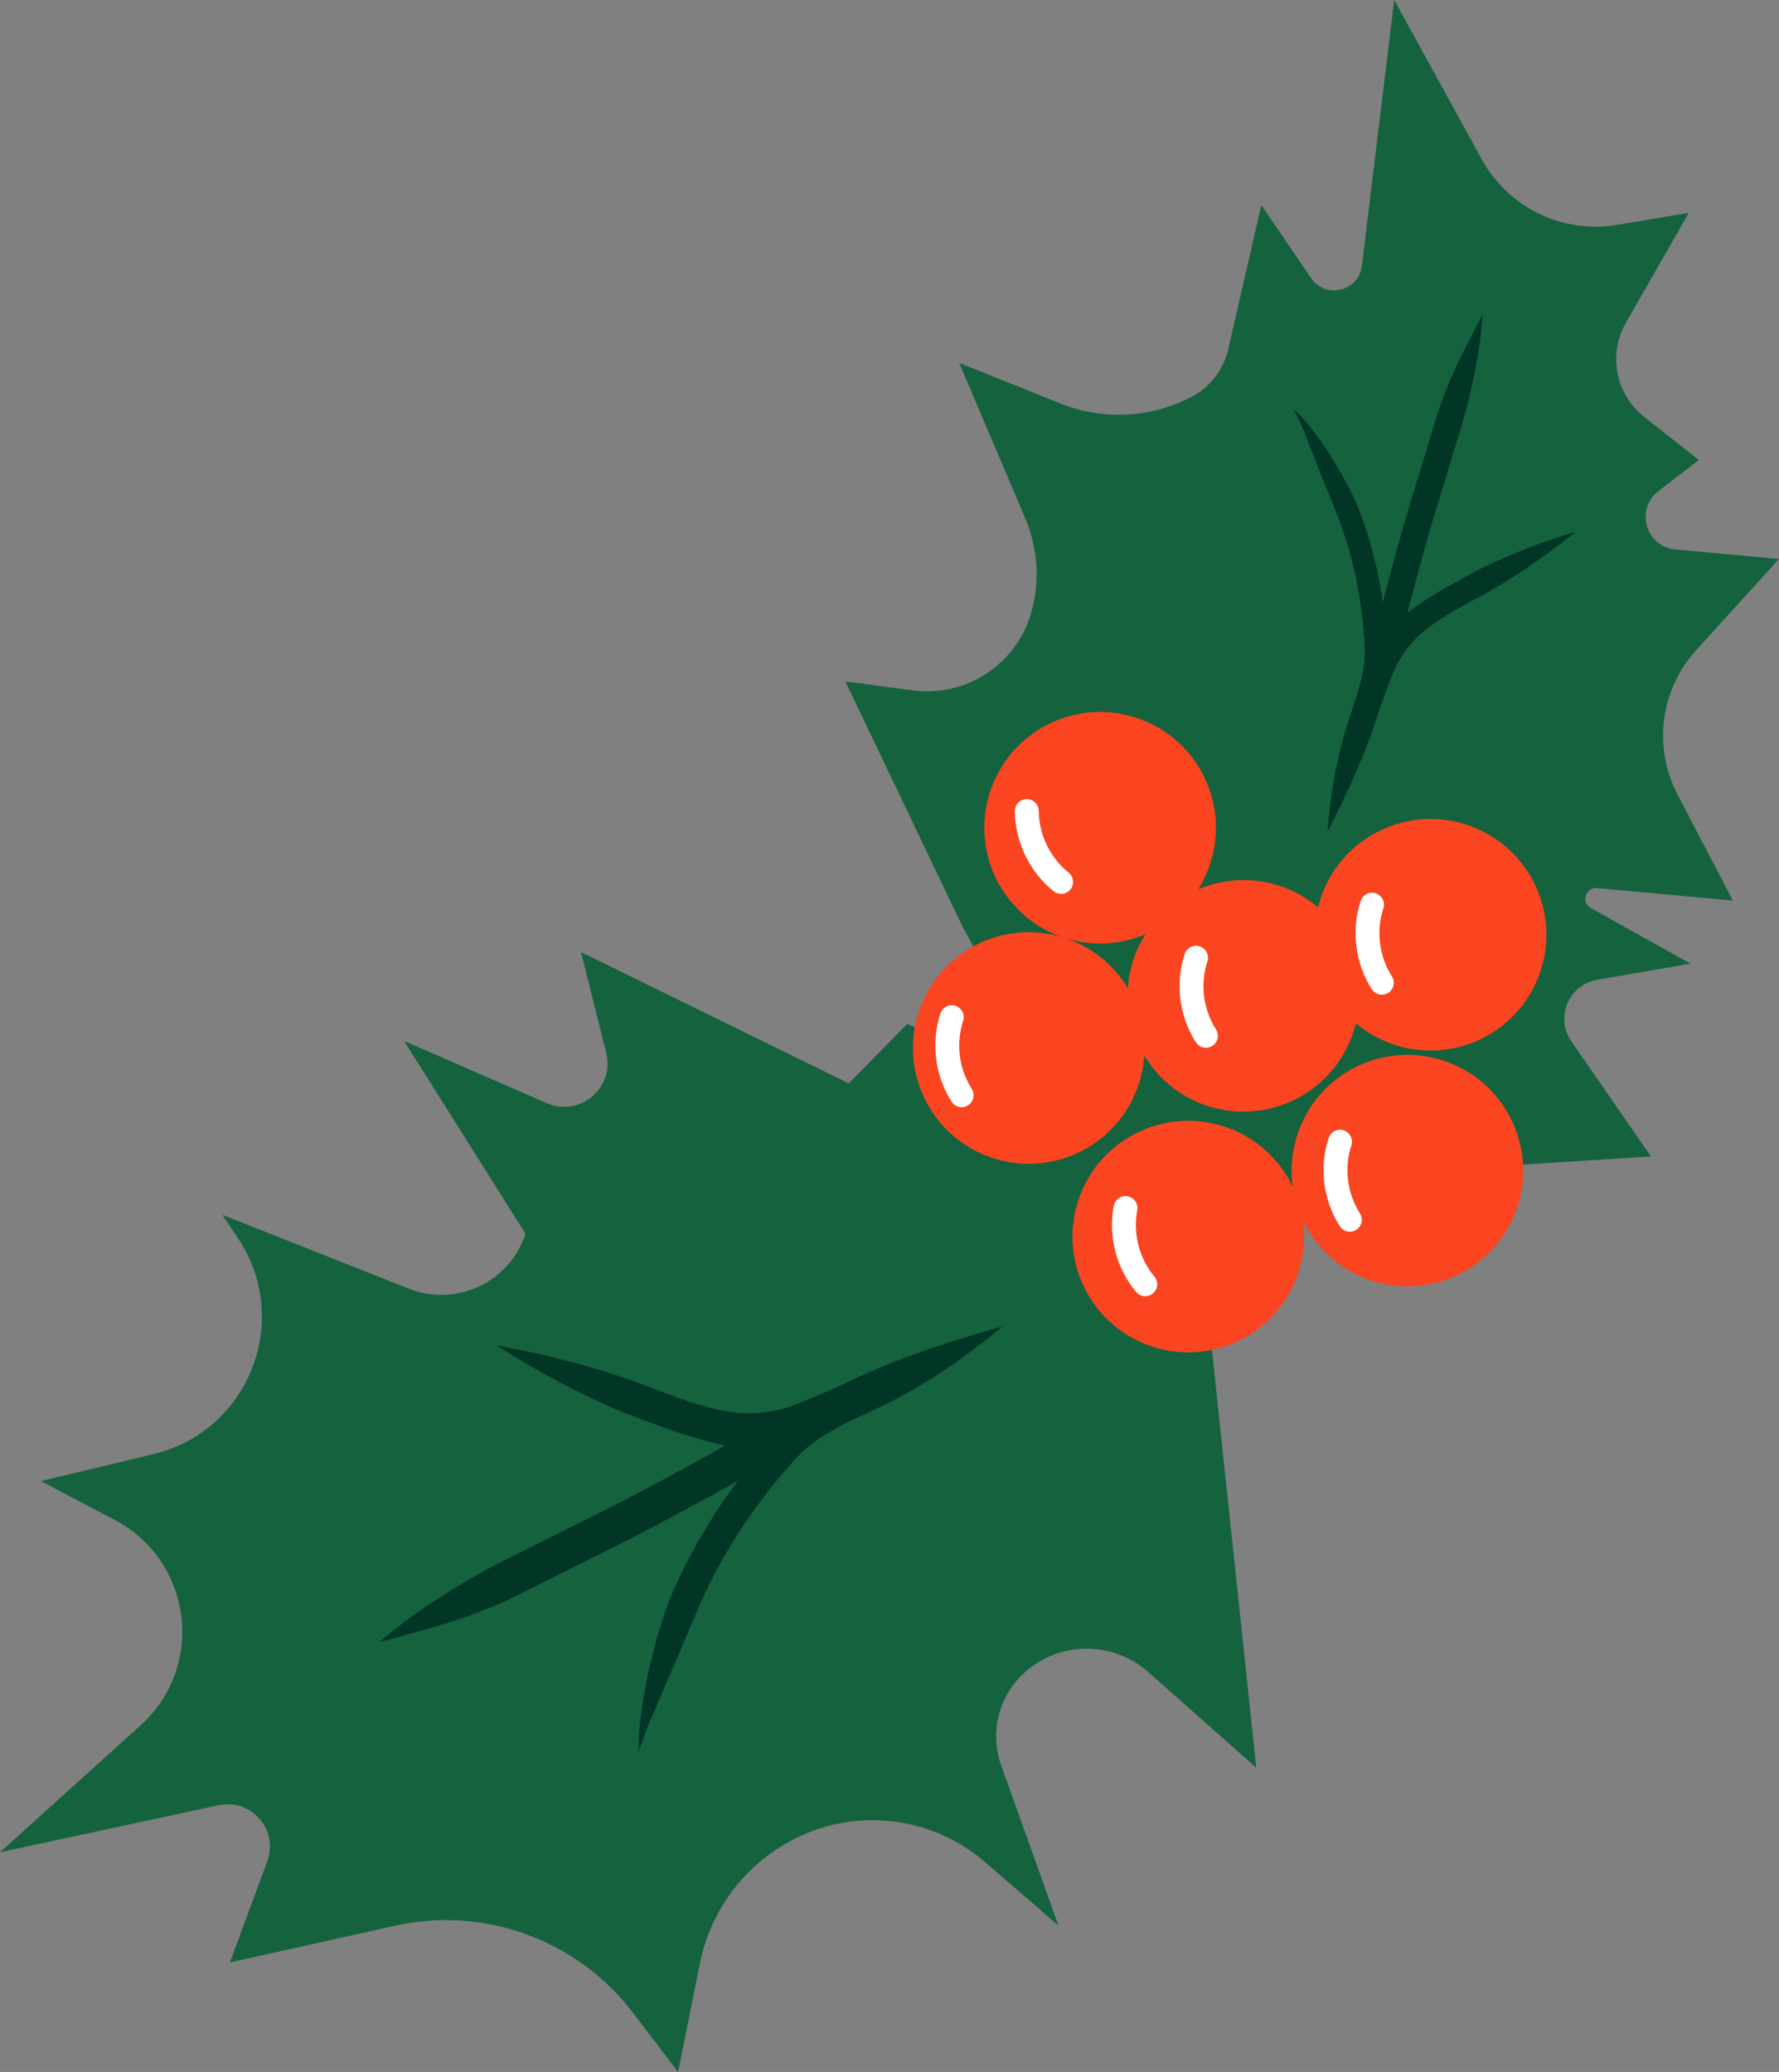
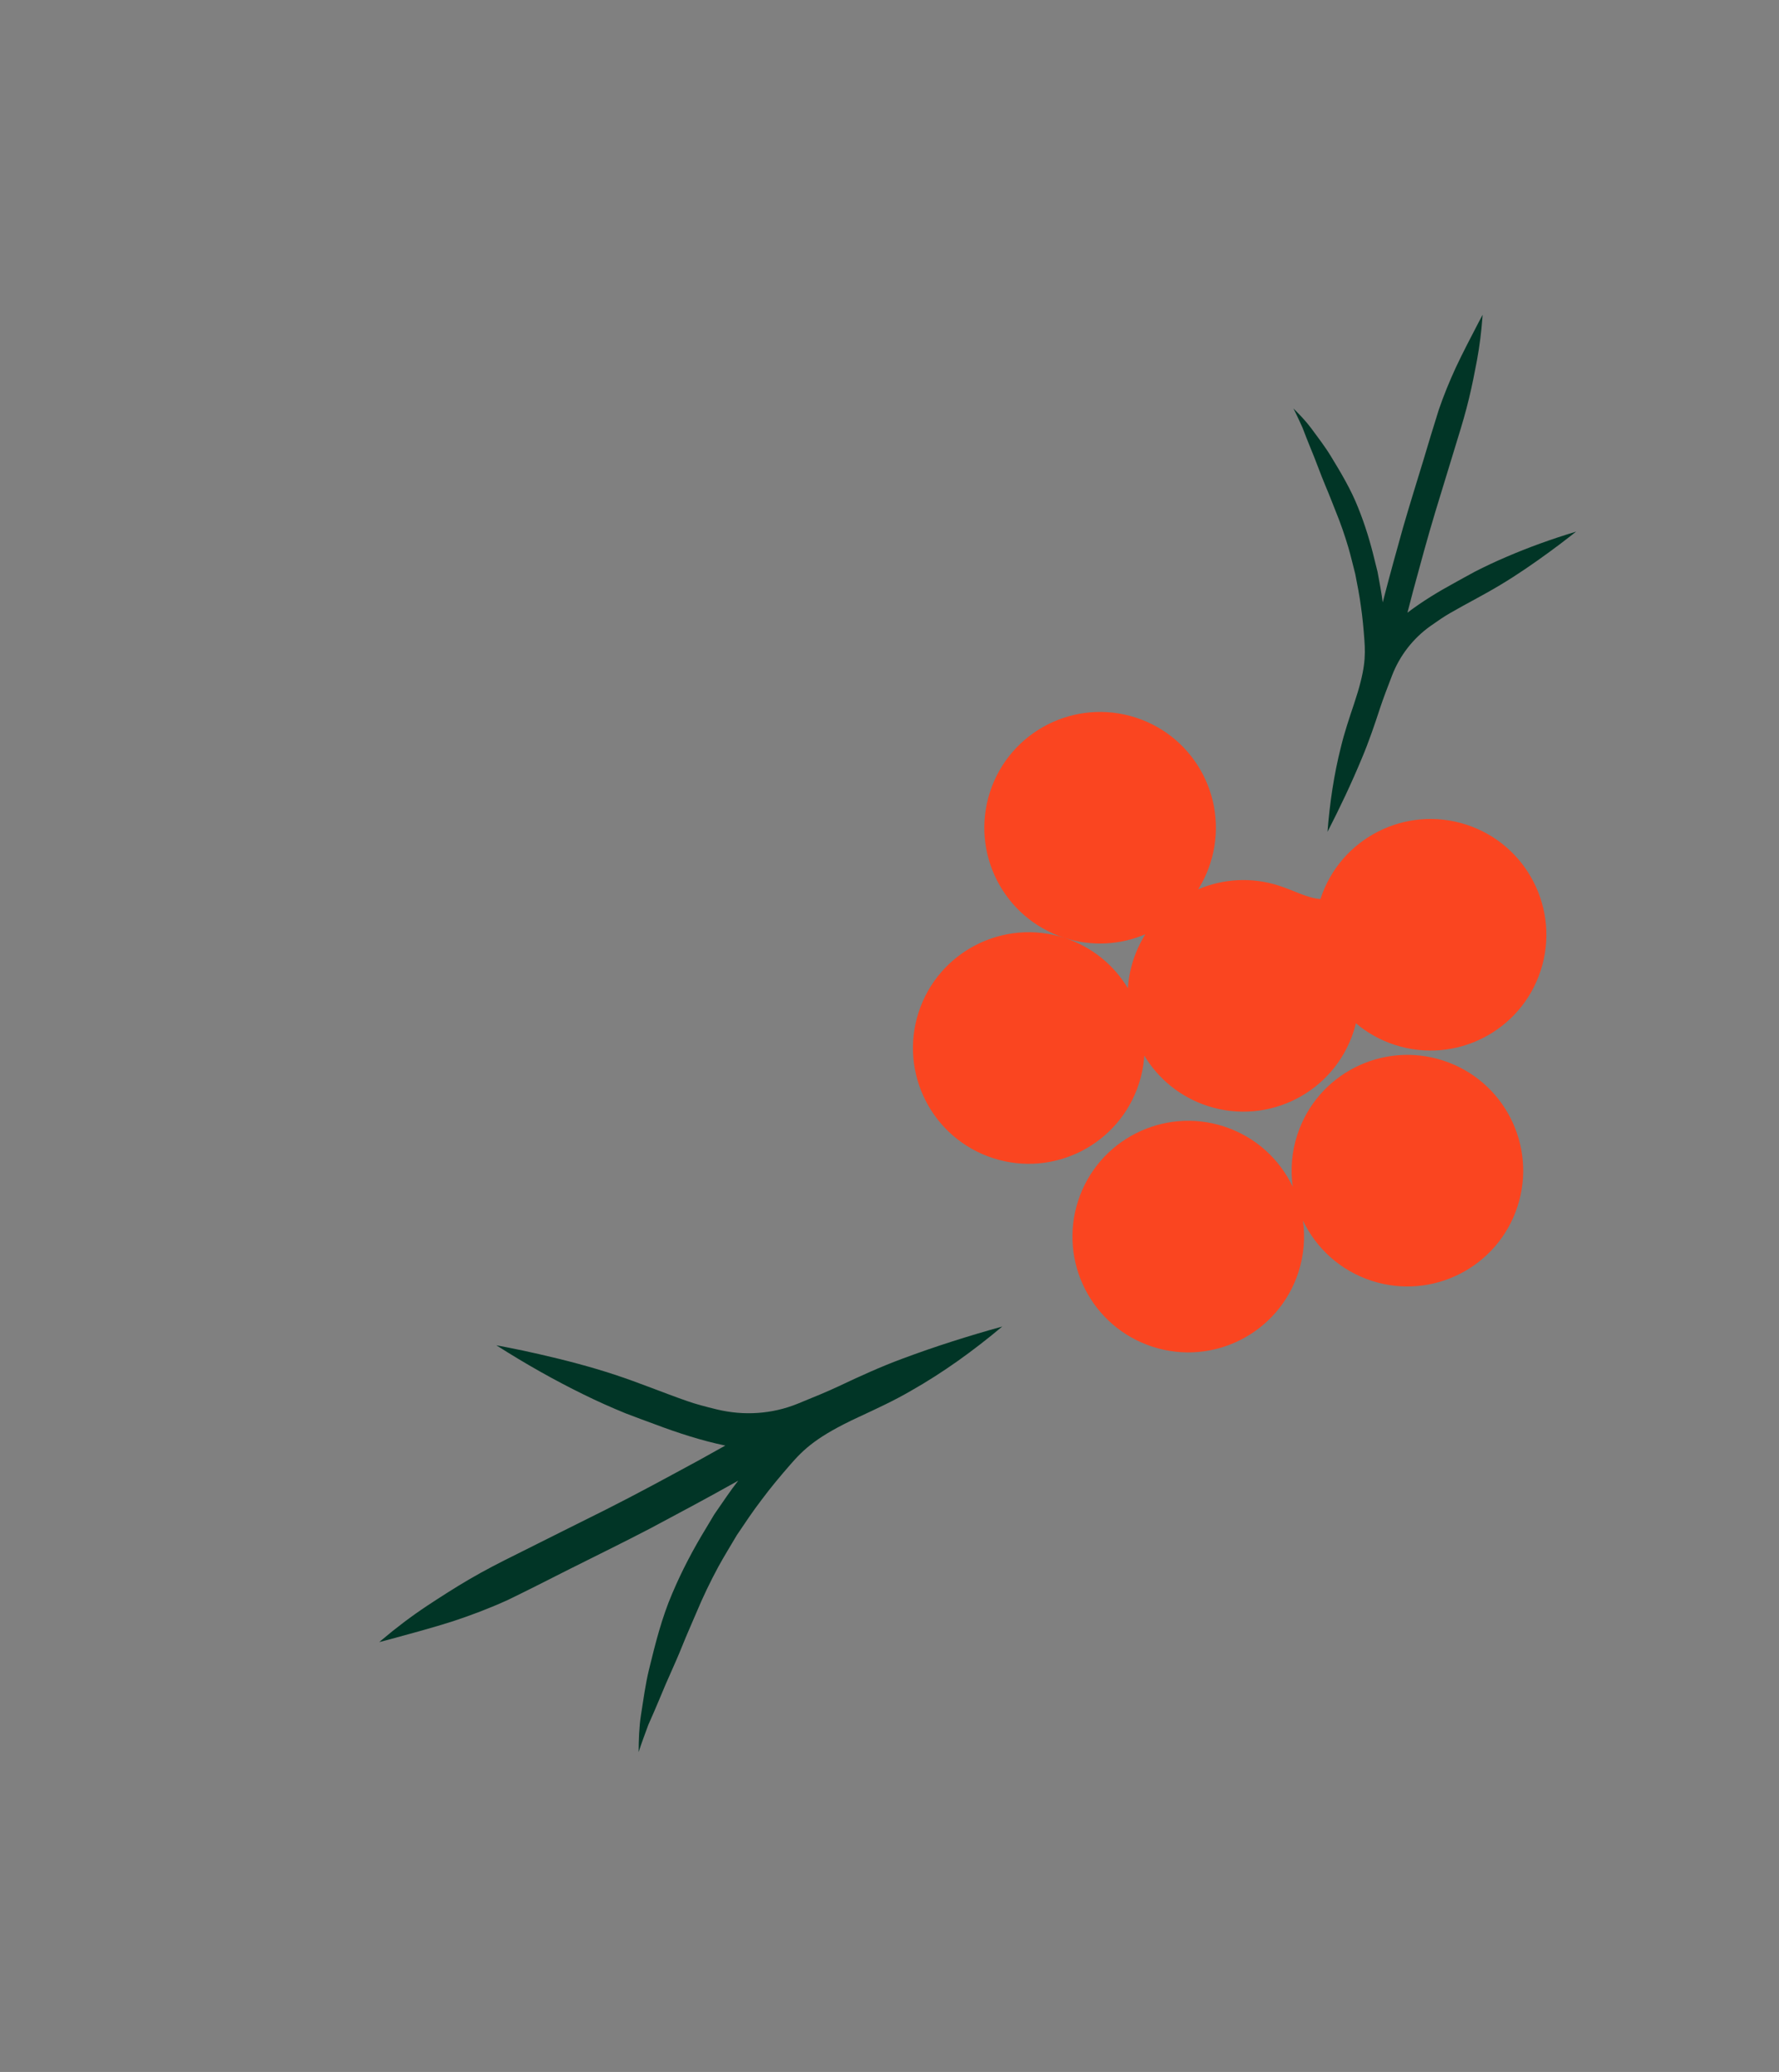
<svg xmlns="http://www.w3.org/2000/svg" height="479.3" preserveAspectRatio="xMidYMid meet" version="1.0" viewBox="0.0 -0.0 411.5 479.3" width="411.5" zoomAndPan="magnify">
  <rect x="0.0" y="-0.0" width="411.5" height="479.3" fill="#808080" stroke="none" />
  <g>
    <g id="change1_1">
-       <path d="M 367.984 210.074 L 391.023 222.922 L 369.453 226.645 C 362.848 227.781 359.652 235.391 363.465 240.902 L 381.879 267.523 L 324.375 271.16 L 301.578 274.297 C 289.344 275.98 277.219 273.98 266.52 268.98 C 269.203 272.473 271.48 276.293 273.262 280.395 C 276.809 290.715 279.18 301.402 280.332 312.258 L 290.59 408.926 L 265.586 386.785 C 257.48 379.609 245.305 379.59 237.18 386.742 L 237.176 386.742 C 231.051 392.133 228.836 400.715 231.582 408.398 L 244.832 445.449 L 227.891 430.789 C 215.621 420.164 198.137 418.043 183.684 425.426 C 172.414 431.18 164.391 441.766 161.895 454.172 L 156.844 479.301 L 146.418 465.613 C 133.559 448.73 112.051 440.867 91.332 445.48 L 53.18 453.973 L 61.824 430.59 C 64.508 423.336 58.125 415.977 50.562 417.605 L 0 428.488 L 32.527 399.109 C 47.574 385.52 44.52 361.105 26.586 351.641 L 9.48 342.617 L 35.496 336.383 C 57.605 331.082 67.684 305.391 55.074 286.473 L 51.441 281.023 L 94.551 298.105 C 105.531 302.457 117.906 296.629 121.547 285.395 L 93.48 240.816 L 126.473 255.191 C 134.113 258.52 142.246 251.633 140.223 243.551 L 134.387 220.242 L 196.328 250.621 L 209.863 236.855 L 244.762 252.145 C 242.324 249.195 240.133 245.996 238.234 242.566 L 222.754 214.578 L 195.535 157.633 L 211.16 159.703 C 223.387 161.32 234.969 153.797 238.453 141.965 C 240.586 134.727 240.141 126.969 237.191 120.023 L 221.883 83.949 L 245.242 93.324 C 255.234 97.336 266.336 96.656 275.629 91.793 C 279.926 89.539 283.016 85.516 284.102 80.789 L 291.758 47.434 L 303.273 64.348 C 306.633 69.277 314.305 67.41 315.023 61.492 L 322.496 -0.004 L 342.75 36.859 C 348.898 48.059 361.457 54.141 374.055 52.027 L 390.633 49.25 L 376.09 74.66 C 371.906 81.973 373.711 91.242 380.328 96.453 L 392.953 106.395 L 383.605 113.613 C 378.176 117.805 380.695 126.48 387.527 127.109 L 411.48 129.312 L 392.305 150.457 C 384.035 159.574 382.328 172.879 388.023 183.785 L 400.832 208.328 L 369.418 205.441 C 366.75 205.195 365.645 208.77 367.984 210.074" fill="#15623e" />
-     </g>
+       </g>
    <g id="change2_1">
-       <path d="M 339.156 190.762 C 325.086 186.203 309.984 193.914 305.426 207.988 C 305.219 208.625 305.047 209.262 304.891 209.902 C 302.312 207.723 299.277 205.996 295.871 204.895 C 289.48 202.82 282.883 203.289 277.148 205.727 C 278.301 203.891 279.25 201.887 279.945 199.734 C 284.504 185.66 276.793 170.559 262.723 166.004 C 248.648 161.441 233.547 169.156 228.988 183.227 C 224.43 197.297 232.145 212.398 246.215 216.961 C 252.605 219.027 259.203 218.562 264.934 216.125 C 263.781 217.961 262.836 219.965 262.137 222.117 C 261.441 224.273 261.031 226.449 260.891 228.609 C 257.676 223.277 252.605 219.027 246.215 216.961 C 232.145 212.398 217.039 220.113 212.48 234.184 C 207.922 248.254 215.637 263.355 229.707 267.914 C 243.777 272.473 258.879 264.762 263.438 250.691 C 264.137 248.535 264.543 246.359 264.688 244.195 C 267.902 249.531 272.973 253.777 279.363 255.852 C 293.434 260.406 308.535 252.695 313.098 238.625 C 313.301 237.988 313.473 237.352 313.629 236.711 C 316.211 238.887 319.238 240.613 322.648 241.719 C 336.723 246.277 351.824 238.566 356.383 224.496 C 360.941 210.426 353.23 195.32 339.156 190.762 Z M 351.023 279.062 C 346.465 293.137 331.359 300.848 317.289 296.289 C 310.012 293.93 304.441 288.746 301.383 282.348 C 301.93 286.242 301.629 290.32 300.332 294.316 C 295.773 308.387 280.672 316.098 266.602 311.539 C 252.527 306.98 244.816 291.879 249.375 277.809 C 253.934 263.734 269.035 256.023 283.109 260.582 C 290.387 262.941 295.957 268.121 299.016 274.523 C 298.469 270.629 298.77 266.551 300.066 262.555 C 304.621 248.484 319.727 240.773 333.797 245.332 C 347.867 249.891 355.578 264.992 351.023 279.062" fill="#fa4520" />
+       <path d="M 339.156 190.762 C 325.086 186.203 309.984 193.914 305.426 207.988 C 302.312 207.723 299.277 205.996 295.871 204.895 C 289.48 202.82 282.883 203.289 277.148 205.727 C 278.301 203.891 279.25 201.887 279.945 199.734 C 284.504 185.66 276.793 170.559 262.723 166.004 C 248.648 161.441 233.547 169.156 228.988 183.227 C 224.43 197.297 232.145 212.398 246.215 216.961 C 252.605 219.027 259.203 218.562 264.934 216.125 C 263.781 217.961 262.836 219.965 262.137 222.117 C 261.441 224.273 261.031 226.449 260.891 228.609 C 257.676 223.277 252.605 219.027 246.215 216.961 C 232.145 212.398 217.039 220.113 212.48 234.184 C 207.922 248.254 215.637 263.355 229.707 267.914 C 243.777 272.473 258.879 264.762 263.438 250.691 C 264.137 248.535 264.543 246.359 264.688 244.195 C 267.902 249.531 272.973 253.777 279.363 255.852 C 293.434 260.406 308.535 252.695 313.098 238.625 C 313.301 237.988 313.473 237.352 313.629 236.711 C 316.211 238.887 319.238 240.613 322.648 241.719 C 336.723 246.277 351.824 238.566 356.383 224.496 C 360.941 210.426 353.23 195.32 339.156 190.762 Z M 351.023 279.062 C 346.465 293.137 331.359 300.848 317.289 296.289 C 310.012 293.93 304.441 288.746 301.383 282.348 C 301.93 286.242 301.629 290.32 300.332 294.316 C 295.773 308.387 280.672 316.098 266.602 311.539 C 252.527 306.98 244.816 291.879 249.375 277.809 C 253.934 263.734 269.035 256.023 283.109 260.582 C 290.387 262.941 295.957 268.121 299.016 274.523 C 298.469 270.629 298.77 266.551 300.066 262.555 C 304.621 248.484 319.727 240.773 333.797 245.332 C 347.867 249.891 355.578 264.992 351.023 279.062" fill="#fa4520" />
    </g>
    <g id="change3_1">
-       <path d="M 311.82 273.051 C 311.477 270.293 311.742 267.5 312.582 264.98 C 313.016 263.676 312.43 262.254 311.203 261.637 C 309.699 260.879 307.871 261.637 307.34 263.234 C 305.094 269.969 306.07 277.703 309.914 283.668 C 310.828 285.086 312.785 285.363 314.055 284.258 C 315.09 283.355 315.305 281.832 314.562 280.68 C 313.125 278.441 312.172 275.805 311.82 273.051 Z M 321.957 225.848 C 320.52 223.613 319.566 220.977 319.219 218.219 C 318.871 215.461 319.141 212.672 319.98 210.148 C 320.41 208.848 319.824 207.426 318.602 206.809 C 317.094 206.051 315.266 206.805 314.734 208.406 C 312.492 215.141 313.469 222.871 317.309 228.84 C 318.223 230.254 320.184 230.535 321.453 229.426 C 322.484 228.523 322.699 227.004 321.957 225.848 Z M 278.523 230.488 C 278.176 227.734 278.445 224.941 279.281 222.422 C 279.715 221.117 279.129 219.695 277.902 219.078 C 276.398 218.32 274.57 219.078 274.039 220.68 C 271.797 227.41 272.77 235.145 276.613 241.109 C 277.527 242.527 279.484 242.809 280.758 241.699 C 281.789 240.797 282.004 239.273 281.262 238.121 C 279.824 235.887 278.871 233.246 278.523 230.488 Z M 222.023 244.238 C 221.676 241.484 221.945 238.691 222.785 236.172 C 223.219 234.867 222.633 233.445 221.406 232.828 C 219.898 232.07 218.074 232.828 217.539 234.426 C 215.297 241.16 216.273 248.895 220.117 254.859 C 221.031 256.277 222.988 256.555 224.258 255.445 C 225.293 254.547 225.508 253.023 224.766 251.867 C 223.328 249.633 222.371 246.996 222.023 244.238 Z M 263.332 288.09 C 262.637 285.398 262.547 282.598 263.055 279.988 C 263.316 278.641 262.555 277.305 261.258 276.852 C 259.668 276.289 257.953 277.273 257.629 278.93 C 256.266 285.895 258.223 293.441 262.797 298.863 C 263.887 300.152 265.863 300.18 266.98 298.918 C 267.891 297.891 267.906 296.355 267.023 295.305 C 265.312 293.273 264.027 290.777 263.332 288.09 Z M 247.836 205.406 C 246.984 206.863 245.043 207.223 243.723 206.172 C 238.176 201.75 234.777 194.734 234.75 187.637 C 234.742 185.949 236.23 184.648 237.902 184.887 C 239.262 185.078 240.27 186.238 240.273 187.613 C 240.289 190.27 240.926 193 242.137 195.504 C 243.348 198.004 245.094 200.195 247.172 201.855 C 248.242 202.711 248.527 204.223 247.836 205.406" fill="#fff" />
-     </g>
+       </g>
    <g id="change4_1">
      <path d="M 193.938 320.711 C 191.695 321.773 187.977 323.32 184.488 324.73 C 178.621 327.105 172.148 327.57 165.812 326.039 C 163.293 325.434 160.781 324.758 158.926 324.102 C 153.328 322.148 147.816 319.848 142.191 318.008 C 136.48 316.125 130.695 314.629 124.891 313.297 C 122.312 312.699 119.727 312.156 117.141 311.652 C 116.391 311.508 115.645 311.363 114.898 311.223 C 114.871 311.219 114.84 311.215 114.812 311.207 C 114.84 311.223 114.863 311.238 114.891 311.258 C 114.941 311.289 114.992 311.32 115.043 311.355 C 121.527 315.48 128.188 319.258 135.004 322.59 C 138.199 324.168 141.441 325.609 144.711 326.949 C 146.969 327.824 149.242 328.645 151.512 329.488 C 156.836 331.496 162.273 333.258 167.766 334.402 C 165.816 335.484 163.871 336.574 161.926 337.66 C 154.691 341.586 147.469 345.531 140.125 349.227 C 135.531 351.504 124.977 356.797 119.617 359.48 C 115.852 361.336 112.109 363.258 108.477 365.387 C 105.188 367.312 101.969 369.379 98.781 371.48 C 95.129 373.906 91.617 376.566 88.246 379.422 C 88.082 379.562 87.918 379.699 87.758 379.84 C 87.746 379.852 87.734 379.859 87.723 379.871 C 87.738 379.867 87.75 379.863 87.766 379.859 C 87.809 379.848 87.852 379.836 87.891 379.824 C 88.703 379.609 89.516 379.398 90.324 379.184 C 95.152 377.867 99.984 376.57 104.75 375.051 C 109.051 373.633 113.293 372.02 117.422 370.141 C 122.199 367.828 126.934 365.41 131.672 363.012 C 137.914 359.879 144.191 356.816 150.387 353.582 C 156.668 350.23 162.957 346.887 169.176 343.406 C 169.703 343.109 170.23 342.816 170.758 342.523 C 169.859 343.691 168.977 344.871 168.141 346.09 C 167.172 347.492 166.199 348.898 165.234 350.305 C 164.598 351.371 163.957 352.438 163.32 353.508 C 160.398 358.289 157.754 363.285 155.531 368.539 C 153.105 374.145 151.586 380.195 150.117 386.227 C 149.281 389.668 148.816 393.23 148.258 396.758 C 147.832 399.562 147.742 402.445 147.723 405.316 C 148.402 403.184 149.191 401.102 149.961 399.008 C 150.871 396.969 151.762 394.914 152.625 392.844 C 154.25 388.789 156.156 384.895 157.777 380.836 C 158.809 378.254 159.941 375.734 161.023 373.184 C 162.566 369.473 164.301 365.867 166.191 362.375 C 167.539 359.91 169.023 357.551 170.434 355.129 C 172.301 352.363 174.141 349.578 176.164 346.949 C 178.254 344.133 180.5 341.461 182.781 338.836 C 185.957 335.184 189.004 332.266 198.598 327.809 C 202.676 325.914 206.758 324.035 210.66 321.766 C 218.145 317.527 225.176 312.453 231.828 306.867 C 224.059 309.023 216.363 311.453 208.812 314.277 C 203.742 316.145 198.824 318.398 193.938 320.711 Z M 364.562 122.984 C 364.547 122.996 364.527 123.012 364.512 123.023 C 364.059 123.383 363.602 123.742 363.145 124.098 C 361.562 125.328 359.965 126.543 358.34 127.723 C 354.688 130.387 350.965 132.961 347.074 135.293 C 343.254 137.602 339.25 139.605 335.387 141.844 C 334.102 142.578 332.469 143.684 330.867 144.824 C 326.848 147.691 323.781 151.648 322.012 156.219 C 320.957 158.934 319.859 161.852 319.262 163.672 C 317.961 167.648 316.617 171.609 314.988 175.465 C 312.594 181.227 309.918 186.875 307.066 192.426 C 307.578 185.789 308.547 179.191 310.18 172.754 C 311 169.367 312.117 166.074 313.219 162.777 C 315.816 155.02 315.863 151.797 315.602 148.129 C 315.41 145.496 315.176 142.859 314.789 140.238 C 314.465 137.754 313.969 135.289 313.492 132.824 C 312.961 130.797 312.5 128.75 311.914 126.734 C 311.078 123.887 310.102 121.074 308.977 118.316 C 308.211 116.41 307.488 114.488 306.68 112.598 C 305.414 109.621 304.375 106.562 303.113 103.586 C 302.484 102.047 301.879 100.5 301.289 98.949 C 300.605 97.449 299.93 95.949 299.176 94.484 C 300.645 95.941 302.09 97.445 303.32 99.102 C 304.855 101.199 306.457 103.262 307.809 105.48 C 310.172 109.359 312.523 113.285 314.176 117.504 C 315.754 121.426 316.984 125.465 317.961 129.555 C 318.188 130.457 318.41 131.363 318.637 132.266 C 318.871 133.531 319.098 134.797 319.332 136.059 C 319.531 137.156 319.691 138.258 319.836 139.359 C 319.953 138.91 320.066 138.461 320.188 138.008 C 321.566 132.68 323.047 127.379 324.527 122.078 C 326.02 116.891 327.641 111.738 329.211 106.57 C 330.391 102.641 331.559 98.703 332.805 94.789 C 333.941 91.473 335.273 88.219 336.738 85.031 C 338.387 81.527 340.184 78.098 341.969 74.66 C 342.273 74.086 342.574 73.512 342.879 72.938 C 342.895 72.906 342.91 72.879 342.926 72.848 C 342.934 72.84 342.938 72.828 342.941 72.82 C 342.941 72.828 342.941 72.84 342.941 72.852 C 342.93 73.016 342.918 73.18 342.906 73.344 C 342.66 76.719 342.242 80.078 341.629 83.398 C 341.086 86.293 340.512 89.184 339.824 92.043 C 339.07 95.207 338.152 98.324 337.188 101.426 C 335.84 105.855 333.18 114.59 332.012 118.379 C 330.172 124.461 328.52 130.602 326.855 136.734 C 326.422 138.398 325.988 140.066 325.555 141.734 C 328.949 139.152 332.633 136.914 336.391 134.863 C 337.984 133.988 339.566 133.094 341.172 132.234 C 343.535 131.031 345.934 129.895 348.379 128.855 C 353.578 126.613 358.93 124.691 364.367 123.043 C 364.41 123.027 364.457 123.016 364.5 123.004 C 364.52 122.996 364.539 122.988 364.562 122.984" fill="#013526" />
    </g>
  </g>
</svg>